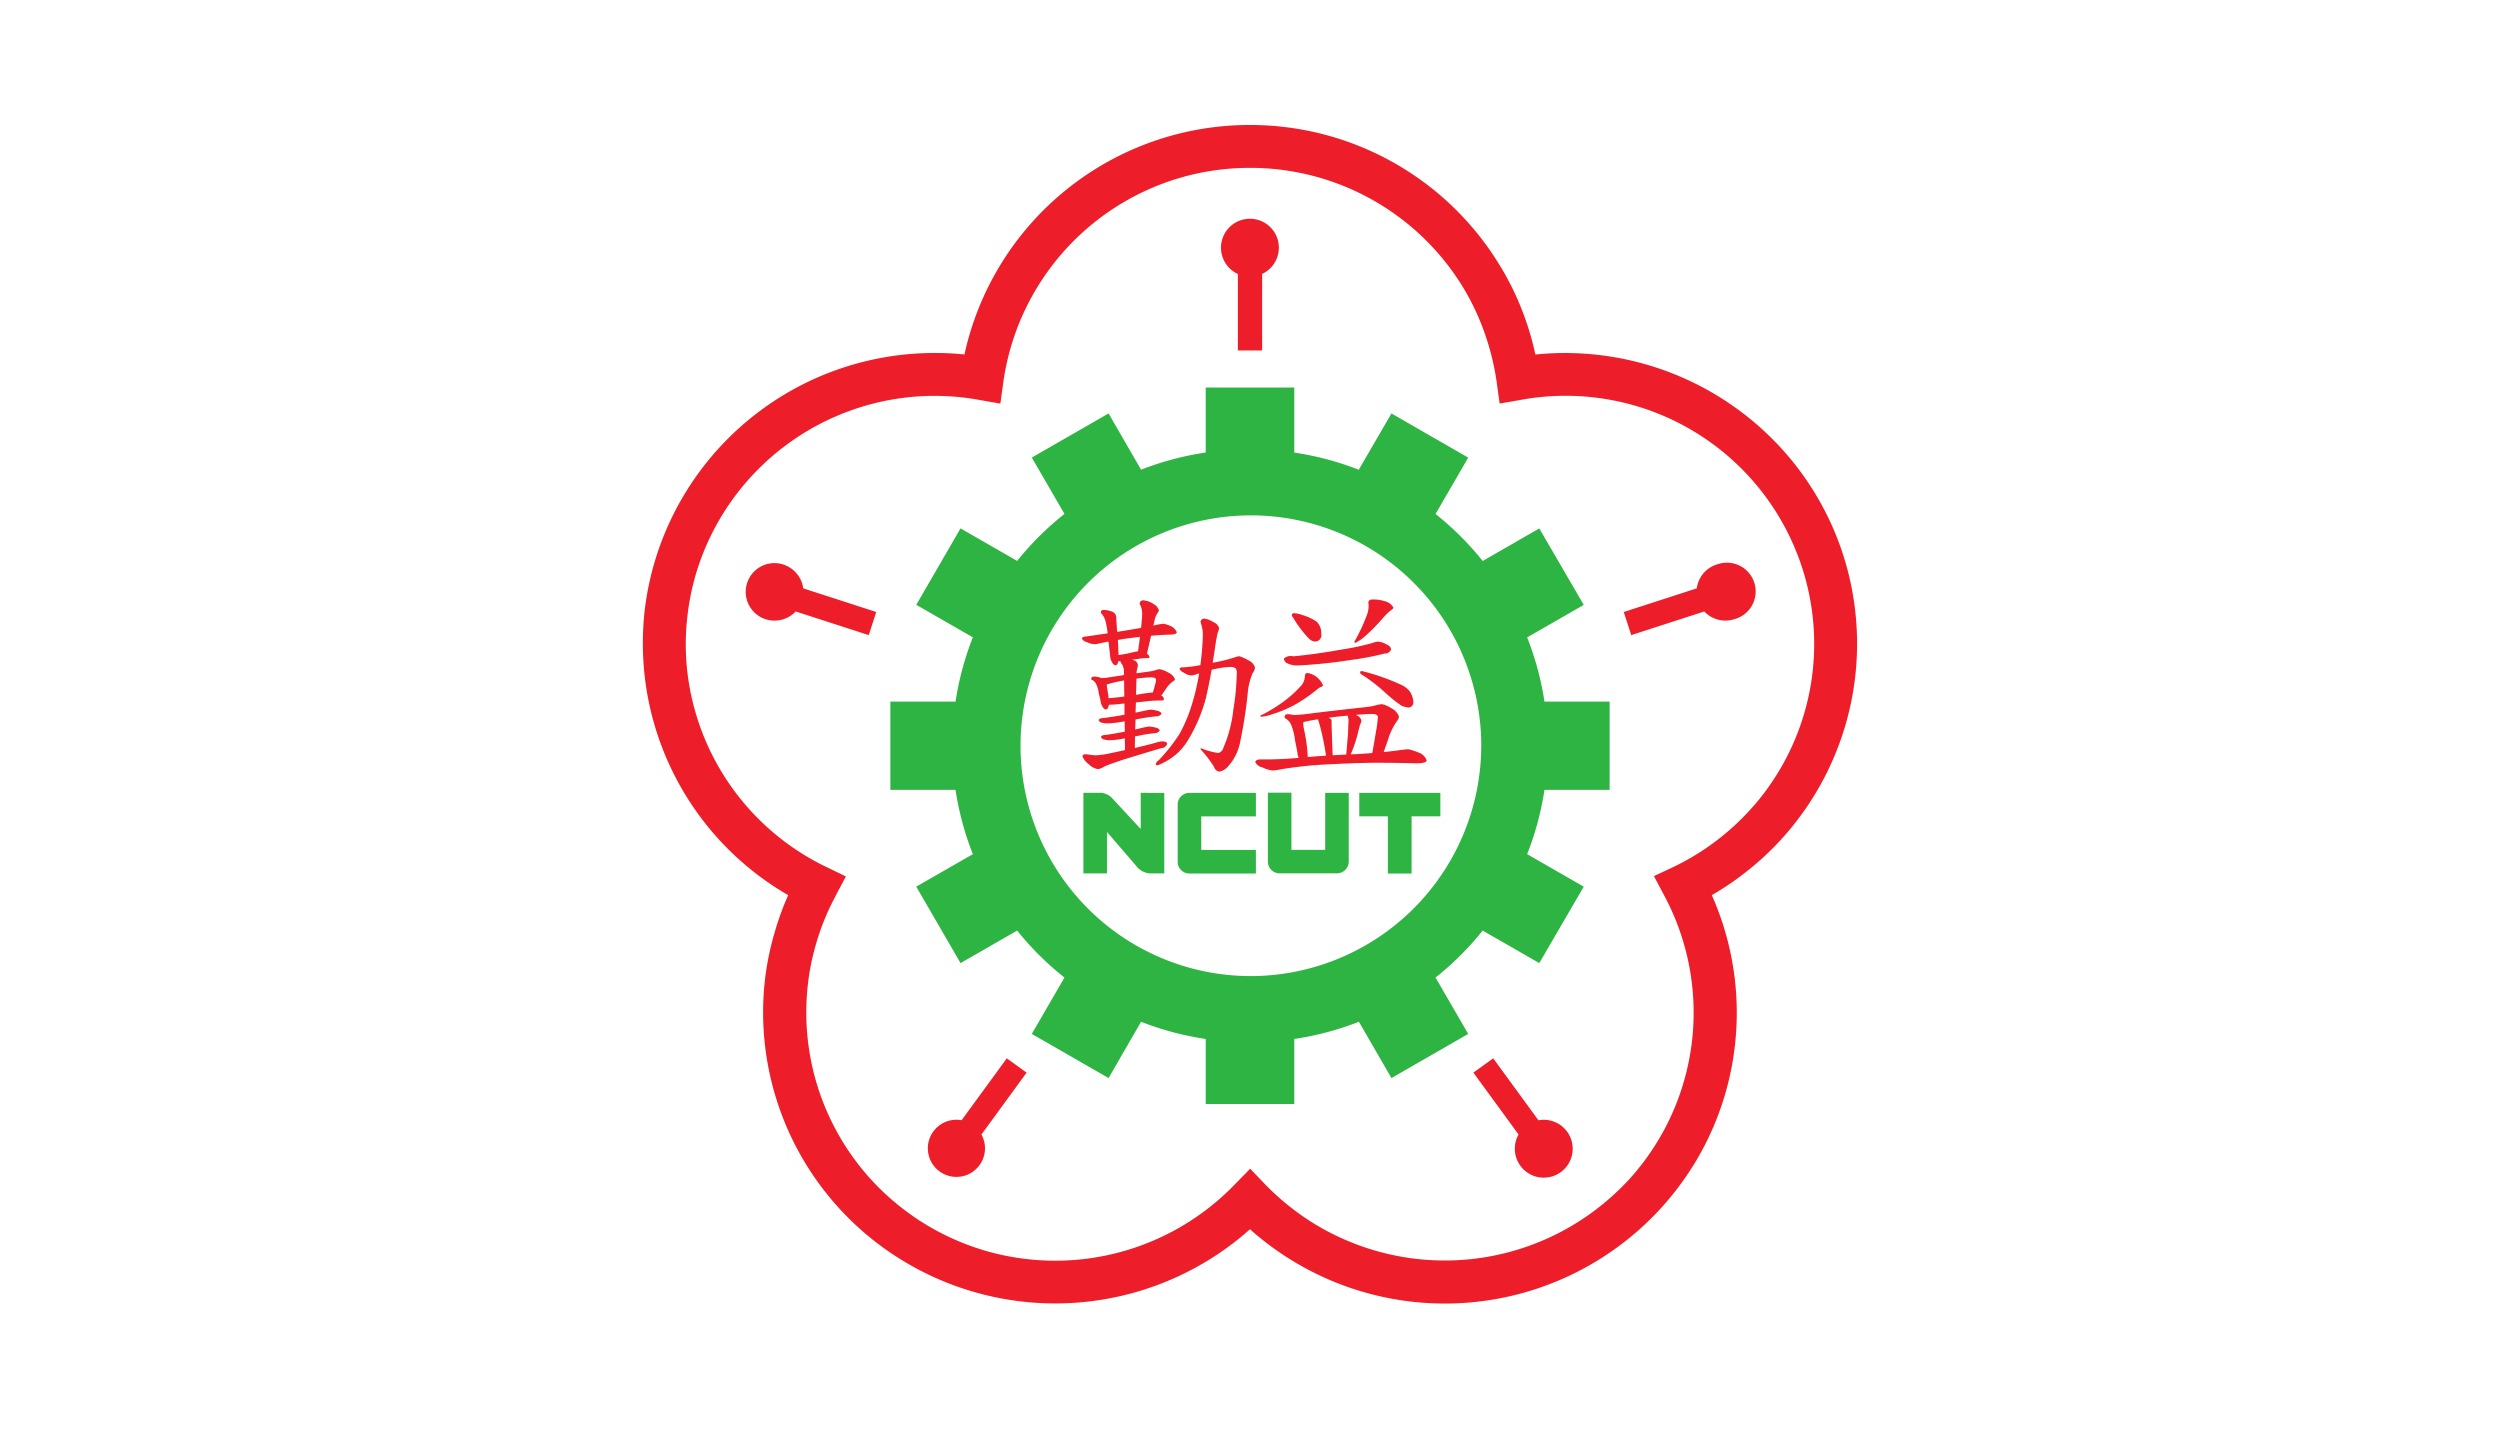
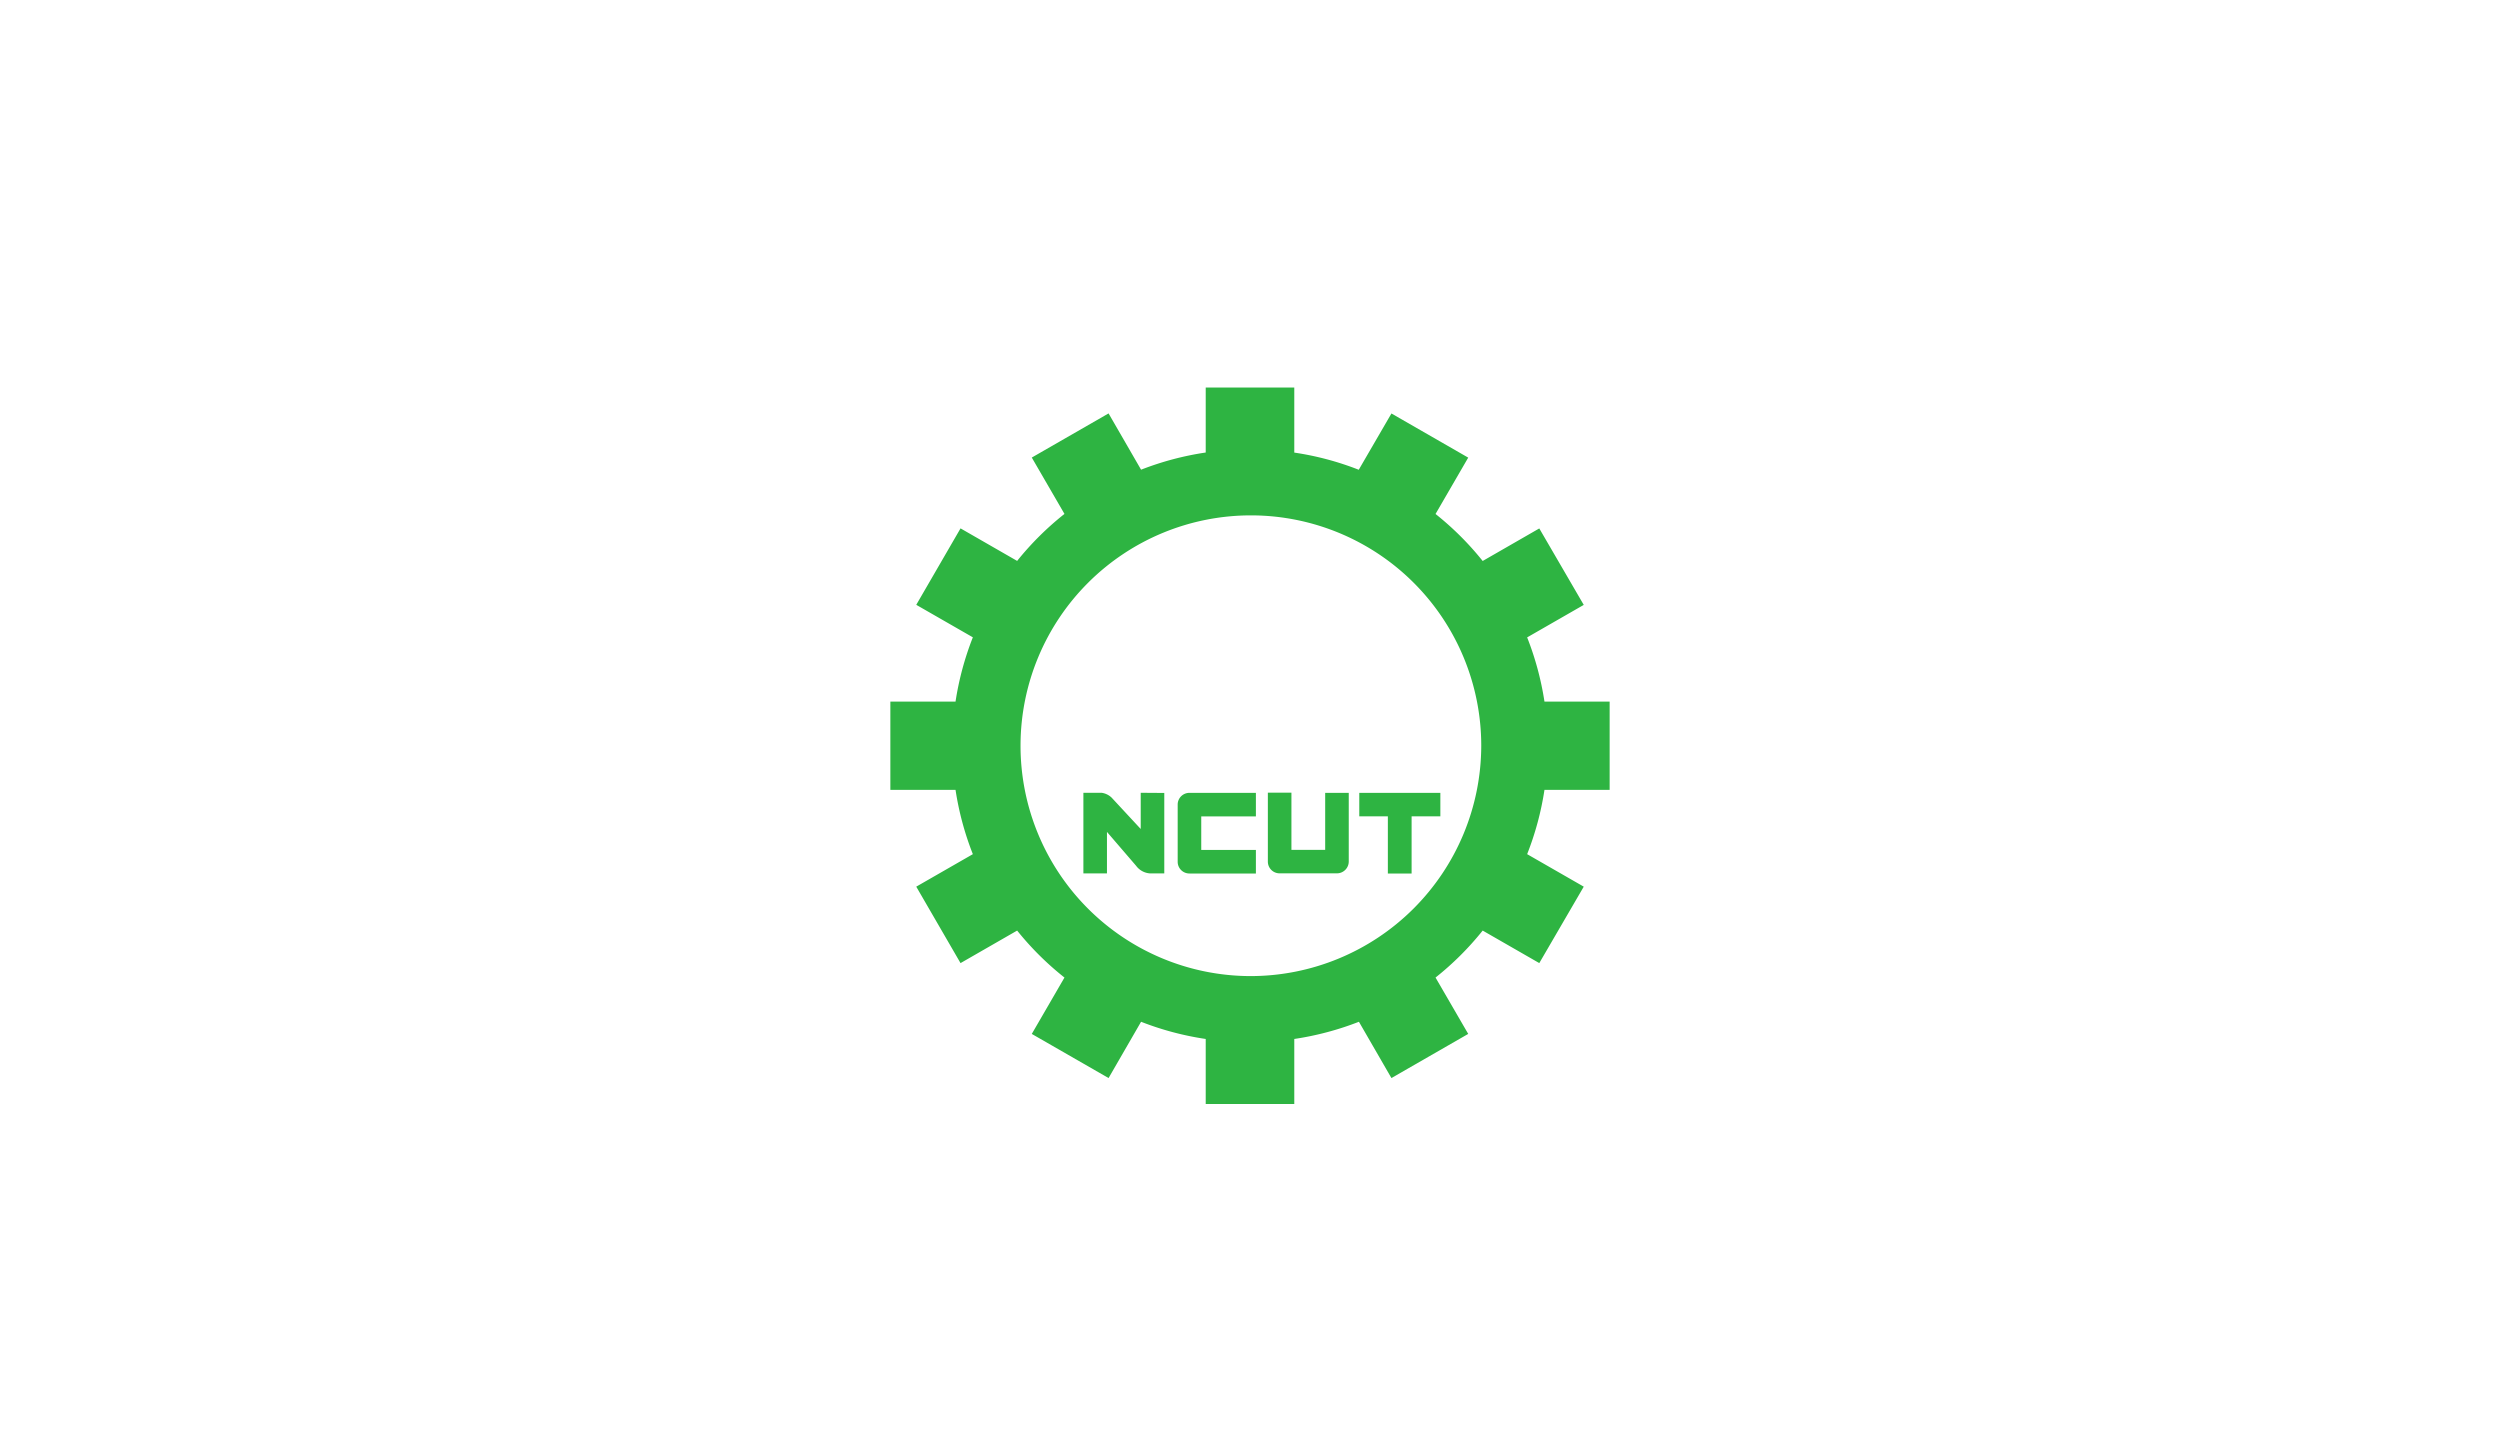
<svg xmlns="http://www.w3.org/2000/svg" id="_01_LandingPage_client_NCUT.svg" data-name="01_LandingPage_client_NCUT.svg" width="140" height="80" viewBox="0 0 140 80">
  <defs>
    <style>
      .cls-1 {
        fill: #fff;
      }

      .cls-2 {
        fill: #2eb442;
      }

      .cls-2, .cls-3 {
        fill-rule: evenodd;
      }

      .cls-3 {
        fill: #ed1d29;
      }
    </style>
  </defs>
  <rect id="logo_area" data-name="logo area" class="cls-1" width="140" height="80" />
  <path id="NCUT" class="cls-2" d="M4785.52,940.694l3.17-1.82-2.49-4.282-3.17,1.823a16.638,16.638,0,0,0-2.64-2.632l1.83-3.156-4.3-2.472-1.83,3.152a16.43,16.43,0,0,0-3.61-.962V926.7h-4.96v3.641a16.667,16.667,0,0,0-3.62.962l-1.82-3.152-4.3,2.472,1.83,3.156a16.7,16.7,0,0,0-2.65,2.632l-3.17-1.822-2.48,4.281,3.17,1.82a16.649,16.649,0,0,0-.97,3.6h-3.65v4.943h3.65a16.633,16.633,0,0,0,.97,3.6l-3.17,1.82,2.48,4.281,3.17-1.822a16.653,16.653,0,0,0,2.65,2.631l-1.83,3.157,4.3,2.471,1.82-3.152a16.556,16.556,0,0,0,3.62.963v3.641h4.96v-3.641a16.669,16.669,0,0,0,3.62-.963l1.82,3.152,4.3-2.472-1.83-3.156a16.59,16.59,0,0,0,2.64-2.631l3.17,1.821,2.49-4.28-3.17-1.82a16.633,16.633,0,0,0,.97-3.6h3.65v-4.944h-3.65A16.64,16.64,0,0,0,4785.52,940.694ZM4770,959.661h0a12.9,12.9,0,1,1,12.95-12.9A12.926,12.926,0,0,1,4770,959.661Zm3.23-12.265h0Zm-7.28,2.66v3.2a0.656,0.656,0,0,0,.66.66h3.72v-1.321h-3.06v-1.875h3.06V949.4h-3.72A0.656,0.656,0,0,0,4765.95,950.056Zm10.17,0.66h1.6v3.2h1.33v-3.2h1.61V949.4h-4.54v1.32Zm-1.91,1.875h-1.89v-3.2H4771v3.856a0.656,0.656,0,0,0,.66.66h3.21a0.663,0.663,0,0,0,.66-0.66V949.4h-1.32v3.2Zm-10.33-1.168-1.63-1.757a1.012,1.012,0,0,0-.56-0.27h-1.02v4.516h1.32v-2.325l1.63,1.895a1.05,1.05,0,0,0,.88.43h0.7v-4.507l-1.32-.009v2.027Z" transform="translate(-4700 -905)" />
-   <path id="NCUT-2" data-name="NCUT" class="cls-3" d="M4803.2,936.021h0a16.225,16.225,0,0,0-3.26-5.706,16.408,16.408,0,0,0-13.96-5.461,15.477,15.477,0,0,0-.59-2.065h0a15.686,15.686,0,0,0-1.41-2.94A16.351,16.351,0,0,0,4770,912v0h0v0a16.342,16.342,0,0,0-15.99,12.85,16.379,16.379,0,0,0-2.15-.075,16.346,16.346,0,0,0-15.06,11.242h0a16.414,16.414,0,0,0-.71,3.273,16.83,16.83,0,0,0-.02,3.252,16.277,16.277,0,0,0,8.07,12.587,15.339,15.339,0,0,0-.74,2.021,15.711,15.711,0,0,0-.61,3.2,16.271,16.271,0,0,0,6.69,14.533h0v0a16.6,16.6,0,0,0,2.91,1.677,16.4,16.4,0,0,0,17.61-2.722,15.865,15.865,0,0,0,1.7,1.326,16.377,16.377,0,0,0,18.82-.282h0a16.406,16.406,0,0,0,2.5-2.232,16.752,16.752,0,0,0,1.95-2.623,16.226,16.226,0,0,0,.89-14.9,15.682,15.682,0,0,0,1.79-1.2,16.073,16.073,0,0,0,2.38-2.24A16.257,16.257,0,0,0,4803.2,936.021Zm-4.99,14.1a13.939,13.939,0,0,1-4.45,3.406h0l-1.14.535,0.59,1.112a13.881,13.881,0,0,1-1.97,15.863,14.3,14.3,0,0,1-2.14,1.9h0a13.985,13.985,0,0,1-13.59,1.568,13.785,13.785,0,0,1-2.45-1.323,14.247,14.247,0,0,1-2.19-1.835v0l-0.86-.9-0.88.9a13.974,13.974,0,0,1-13.11,3.911,13.685,13.685,0,0,1-2.64-.88,13.927,13.927,0,0,1-2.48-1.434h0a13.872,13.872,0,0,1-5.7-12.392,13.3,13.3,0,0,1,.51-2.731,13.5,13.5,0,0,1,1.08-2.639v-0.009h0l0.58-1.093-1.12-.54a13.9,13.9,0,0,1-7.79-11.209,13.647,13.647,0,0,1,.03-2.783,13.8,13.8,0,0,1,.6-2.785h0a13.967,13.967,0,0,1,12.84-9.59,14.131,14.131,0,0,1,2.86.213h0l1.23,0.216,0.17-1.234a13.944,13.944,0,0,1,10.96-11.676,14.062,14.062,0,0,1,2.85-.293v0h0v0a13.956,13.956,0,0,1,11.93,6.69,13.638,13.638,0,0,1,1.19,2.507,14.33,14.33,0,0,1,.69,2.769h0l0.17,1.236,1.23-.217a13.922,13.922,0,0,1,15.7,9.378h0A13.832,13.832,0,0,1,4798.21,950.125Zm-2.08-13.507a1.619,1.619,0,0,0-1.11,1.334l-4.09,1.324,0.42,1.294,4.09-1.324h0a1.625,1.625,0,0,0,1.68.433A1.609,1.609,0,1,0,4796.13,936.618Zm-9.98,31.119-2.53-3.467-1.11.8,2.53,3.466h0A1.62,1.62,0,1,0,4786.15,967.737Zm-32.3,0h0a1.6,1.6,0,1,0,1.11.8l2.53-3.466-1.11-.8Zm15.47-47.394v4.286h1.36v-4.286A1.62,1.62,0,1,0,4769.32,920.343Zm-25.45,16.275a1.61,1.61,0,0,0-1,3.061,1.636,1.636,0,0,0,1.69-.433l4.09,1.324,0.42-1.294-4.09-1.324A1.619,1.619,0,0,0,4743.87,936.618Zm35,10.344c-0.06,0-.21.016-0.45,0.046q-0.39.058-.93,0.111v-0.012s0.08-.218.23-0.653a3.7,3.7,0,0,1,.51-1.07,0.42,0.42,0,0,0,.11-0.26,0.838,0.838,0,0,0-.42-0.456,1.569,1.569,0,0,0-.52-0.229,1.443,1.443,0,0,0-.25.035,3.583,3.583,0,0,1-.62.124c-1.38.151-2.43,0.271-3.16,0.365-0.31.044-.62,0.071-0.92,0.084a1.237,1.237,0,0,0-.35-0.046,0.153,0.153,0,0,0-.16.186,0.172,0.172,0,0,0,.09.074,0.787,0.787,0,0,1,.31.421,3.392,3.392,0,0,1,.18.773s0.05,0.236.14,0.708a0.7,0.7,0,0,0,.07.282,21.393,21.393,0,0,1-2.17.086c-0.18.015-.26,0.067-0.26,0.155a0.571,0.571,0,0,0,.4.294,1.659,1.659,0,0,0,.58.172,3.833,3.833,0,0,0,.5-0.074,21.875,21.875,0,0,1,2.7-.275c1.18-.061,2.13-0.089,2.86-0.085q1.05,0.006,1.95.032,0.6,0,.6-0.165a0.686,0.686,0,0,0-.43-0.429,3.446,3.446,0,0,0-.59-0.194h0Zm-5.64.434h0v-0.085a9,9,0,0,0-.22-1.525,2.021,2.021,0,0,1-.03-0.339,1.542,1.542,0,0,0,.16-0.045c0.22-.043.45-0.083,0.67-0.12a2.027,2.027,0,0,0,.08.265,14.955,14.955,0,0,1,.36,1.731l0.01,0.043c-0.35.023-.7,0.048-1.03,0.075h0Zm2.26-1.314c-0.03.331-.06,0.724-0.1,1.178-0.26.012-.51,0.025-0.76,0.039-0.01-.2-0.03-0.662-0.05-1.394-0.01-.112-0.01-0.289-0.01-0.532a0.2,0.2,0,0,0-.13-0.157l-0.05-.019h0c0.32-.043.65-0.079,0.98-0.109l0.11-.011-0.01.014a1.256,1.256,0,0,1,.05.249C4775.51,945.517,4775.5,945.765,4775.49,946.082Zm1.57-.133c-0.09.541-.16,0.933-0.2,1.171-0.01.019-.01,0.037-0.02,0.056-0.27.021-.55,0.04-0.86,0.06-0.11,0-.22.009-0.34,0.012a7.987,7.987,0,0,0,.36-1.027c0.05-.212.11-0.422,0.16-0.634a0.573,0.573,0,0,0,.08-0.229,0.43,0.43,0,0,0-.25-0.288l-0.06-.034h0c0.39-.033.7-0.049,0.92-0.048,0.2,0,.31.058,0.31,0.172A6.161,6.161,0,0,1,4777.06,945.949Zm-3.83,1.447h0Zm3.04-4.81c-0.06-.006-0.1.017-0.1,0.066a0.126,0.126,0,0,0,.09.13,9.474,9.474,0,0,1,1.35,1.044,7.632,7.632,0,0,0,.88.7,1.033,1.033,0,0,0,.29.083,0.281,0.281,0,0,0,.37-0.258,1.233,1.233,0,0,0-.17-0.582,1.3,1.3,0,0,0-.58-0.445,12.341,12.341,0,0,0-2.13-.74h0Zm-5.6,2.552a2.515,2.515,0,0,0,.58-0.139,7.049,7.049,0,0,0,1.17-.479,8.461,8.461,0,0,0,1.27-.854,2.416,2.416,0,0,1,.26-0.19,0.171,0.171,0,0,0,.14-0.089,1.146,1.146,0,0,0-.87-0.695h0c-0.1,0-.15.076-0.15,0.231a0.847,0.847,0,0,1-.27.546,6.073,6.073,0,0,1-.96.852,8.921,8.921,0,0,1-1.15.707,0.168,0.168,0,0,0-.11.067C4770.58,945.123,4770.61,945.138,4770.67,945.138Zm1.41-2.993a1.3,1.3,0,0,0,.67.122,28.834,28.834,0,0,0,2.9-.305,15.832,15.832,0,0,0,1.89-.361,0.371,0.371,0,0,0,.36-0.221,0.307,0.307,0,0,0-.21-0.262,1.152,1.152,0,0,0-.53-0.183,1.247,1.247,0,0,0-.3.076,14.451,14.451,0,0,1-1.69.362c-1,.179-1.92.308-2.75,0.385a0.568,0.568,0,0,0-.53.133A0.379,0.379,0,0,0,4772.08,942.145Zm3.84-1.152a2.279,2.279,0,0,0,.49-0.333,10.46,10.46,0,0,0,1.05-1.063,2.718,2.718,0,0,1,.47-0.444,0.182,0.182,0,0,0,.1-0.126,0.772,0.772,0,0,0-.53-0.367,1.932,1.932,0,0,0-.71-0.08h0a0.175,0.175,0,0,0-.15.24,1.5,1.5,0,0,1-.13.717,9.346,9.346,0,0,1-.67,1.406A0.061,0.061,0,0,0,4775.92,940.993Zm-2.61-.221a0.506,0.506,0,0,0,.32.156,0.353,0.353,0,0,0,.36-0.432,0.886,0.886,0,0,0-.25-0.672,2.782,2.782,0,0,0-.85-0.39,1.275,1.275,0,0,0-.44-0.089,0.111,0.111,0,0,0-.11.1,0.251,0.251,0,0,0,.07.139A6.485,6.485,0,0,0,4773.31,940.772Zm-5.77,3.286c0.1-.447.21-0.962,0.31-1.545,0.09-.023.18-0.043,0.28-0.062a4.46,4.46,0,0,1,.77-0.1q0.36,0,.36.272a13.491,13.491,0,0,1-.19,2.1,7.409,7.409,0,0,1-.56,2.156,0.383,0.383,0,0,1-.29.291,3.816,3.816,0,0,1-.95-0.262,0.048,0.048,0,0,0-.04.056,6.53,6.53,0,0,1,.75.972,0.392,0.392,0,0,0,.29.281,0.817,0.817,0,0,0,.45-0.239,2.809,2.809,0,0,0,.73-1.432,26,26,0,0,0,.42-2.693,3.649,3.649,0,0,1,.28-1.157,0.638,0.638,0,0,0,.13-0.309,0.646,0.646,0,0,0-.39-0.413,1.9,1.9,0,0,0-.5-0.222h0a1.058,1.058,0,0,0-.16.035,8.84,8.84,0,0,1-1.32.332c0.04-.268.09-0.547,0.13-0.84,0.05-.377.11-0.656,0.15-0.838a0.853,0.853,0,0,0,.08-0.274,0.583,0.583,0,0,0-.34-0.335,1.211,1.211,0,0,0-.49-0.185,0.214,0.214,0,0,0-.21.162,0.851,0.851,0,0,0,.05.186,2,2,0,0,1,.08.582,15.524,15.524,0,0,1-.14,1.675,7.133,7.133,0,0,1-.97.125,0.214,0.214,0,0,0-.2.07,0.407,0.407,0,0,0,.24.223,0.771,0.771,0,0,0,.42.157,0.92,0.92,0,0,0,.23-0.043c0.07-.024.14-0.046,0.21-0.068a12.746,12.746,0,0,1-.4,1.727,8.811,8.811,0,0,1-.67,1.615,9.518,9.518,0,0,1-1.19,1.519,0.361,0.361,0,0,0-.17.225c0,0.036.04,0.055,0.11,0.055a2.174,2.174,0,0,0,.4-0.184,3.23,3.23,0,0,0,1.35-1.311A8.987,8.987,0,0,0,4767.54,944.058Zm-6.22,3.24c-0.04,0-.14-0.01-0.29-0.027a1.718,1.718,0,0,0-.24-0.028c-0.11,0-.17.042-0.17,0.122a1.042,1.042,0,0,0,.36.441,0.921,0.921,0,0,0,.5.269,0.809,0.809,0,0,0,.35-0.14c0.26-.113.56-0.221,0.88-0.325,0-.011.77-0.247,2.32-0.711a0.359,0.359,0,0,0,.33-0.231c0-.1-0.1-0.146-0.29-0.146a1.255,1.255,0,0,0-.3.059c-0.29.087-.7,0.189-1.22,0.31l0.01-.649c0.24-.045.4-0.076,0.48-0.094,0.17-.028.37-0.057,0.62-0.088a0.311,0.311,0,0,0,.29-0.161,0.338,0.338,0,0,0-.24-0.15,2.041,2.041,0,0,0-.36-0.061h0c-0.03,0-.13.02-0.33,0.061-0.15.037-.3,0.073-0.45,0.106l0.02-.561c0.23-.043.4-0.072,0.49-0.089,0.18-.028.4-0.059,0.67-0.088a0.319,0.319,0,0,0,.3-0.161,0.369,0.369,0,0,0-.25-0.149,1.955,1.955,0,0,0-.36-0.064c-0.03,0-.14.021-0.36,0.064-0.16.036-.32,0.072-0.49,0.106l0.02-.574,0.48-.048a7.057,7.057,0,0,1,.96-0.06c0.09,0,.13-0.03.13-0.089a0.3,0.3,0,0,0-.16-0.2,0.386,0.386,0,0,0,.1-0.108s0.06-.089.18-0.263a1.5,1.5,0,0,1,.41-0.425,0.147,0.147,0,0,0,.09-0.106,0.713,0.713,0,0,0-.38-0.373,1.478,1.478,0,0,0-.47-0.188,0.913,0.913,0,0,0-.17.029,1.809,1.809,0,0,1-.41.1l-0.73.1a1.869,1.869,0,0,1,.05-0.285,0.688,0.688,0,0,0,.03-0.193,0.314,0.314,0,0,0-.22-0.248c-0.04-.013-0.07-0.025-0.11-0.037l0.36-.046a3.013,3.013,0,0,1,.54-0.044,0.068,0.068,0,0,0,.08-0.068,0.284,0.284,0,0,0-.14-0.174l0.23-1.007c0.39-.034.75-0.055,1.09-0.065,0.23-.007.34-0.052,0.35-0.134a0.677,0.677,0,0,0-.38-0.36,1.7,1.7,0,0,0-.36-0.111,3.671,3.671,0,0,0-.57.1l0.05-.221a1.265,1.265,0,0,1,.2-0.511,0.4,0.4,0,0,0,.06-0.114,0.6,0.6,0,0,0-.31-0.365,1.205,1.205,0,0,0-.54-0.2,0.193,0.193,0,0,0-.23.2l0.06,0.117a1.123,1.123,0,0,1,.08.466q0,0.2-.06.758c-0.41.073-.85,0.147-1.34,0.223q-0.015-.2-0.03-0.429c-0.01-.152-0.02-0.3-0.02-0.437a0.4,0.4,0,0,0-.35-0.3,1.019,1.019,0,0,0-.37-0.061,0.131,0.131,0,0,0-.14.153,0.234,0.234,0,0,0,.07.092,1.146,1.146,0,0,1,.22.52,5.016,5.016,0,0,1,.09.543c-0.39.06-.8,0.12-1.24,0.182a0.266,0.266,0,0,0-.21.091,0.363,0.363,0,0,0,.28.214,1,1,0,0,0,.47.124,1.98,1.98,0,0,0,.27-0.055l0.47-.094c0.02,0.1.05,0.379,0.1,0.83a0.725,0.725,0,0,0,.13.366,0.23,0.23,0,0,0,.17.133,0.142,0.142,0,0,0,.12-0.11,0.427,0.427,0,0,0,.04-0.125h0.04c0.03,0,.05,0,0.08,0v0.034a0.283,0.283,0,0,0,.08.134,0.992,0.992,0,0,1,.11.335v0.28l-0.66.1a5.2,5.2,0,0,1-.59.071c-0.02-.009-0.05-0.018-0.07-0.026a1.063,1.063,0,0,0-.37-0.061,0.132,0.132,0,0,0-.14.155,0.21,0.21,0,0,0,.07.044,0.491,0.491,0,0,1,.22.253,1.644,1.644,0,0,1,.13.465s0.03,0.143.1,0.426a0.725,0.725,0,0,0,.13.366,0.23,0.23,0,0,0,.17.133,0.142,0.142,0,0,0,.12-0.11,0.6,0.6,0,0,0,.05-0.157h0.07a5,5,0,0,0,.57-0.046l0.23-.022v0.63c-0.37.068-.76,0.128-1.14,0.18-0.2.009-.3,0.052-0.3,0.126a0.216,0.216,0,0,0,.19.14,1.058,1.058,0,0,0,.31.038,5.592,5.592,0,0,0,.8-0.09l0.15-.026,0.01,0.579c-0.34.067-.68,0.126-1.03,0.178-0.2.008-.3,0.05-0.3,0.124a0.235,0.235,0,0,0,.19.141,1.209,1.209,0,0,0,.32.038,4.911,4.911,0,0,0,.73-0.09l0.09-.019,0.01,0.66c-0.32.071-.67,0.146-1.06,0.226A5.44,5.44,0,0,1,4761.32,947.3Zm2.32-4.289h0a6.773,6.773,0,0,1,.81-0.073c0.19,0,.29.047,0.29,0.14a1.506,1.506,0,0,1-.06.282c-0.05.194-.09,0.331-0.12,0.416l-0.01.013a6.267,6.267,0,0,0-.66.081c-0.09.017-.18,0.034-0.27,0.049Zm-1.56,1.086h0c-0.01-.163-0.05-0.376-0.09-0.637a0.592,0.592,0,0,1-.01-0.131,0.7,0.7,0,0,0,.19-0.049c0.25-.067.51-0.122,0.78-0.169l0.01,0.9C4762.68,944.047,4762.38,944.075,4762.08,944.1Zm0.56-2.415c-0.01-.214-0.02-0.494-0.04-0.839,0.3-.053.57-0.093,0.8-0.12l0.44-.051h0c-0.03.238-.07,0.507-0.11,0.806-0.06.008-.15,0.025-0.27,0.05A5.815,5.815,0,0,1,4762.64,941.68Z" transform="translate(-4700 -905)" />
</svg>